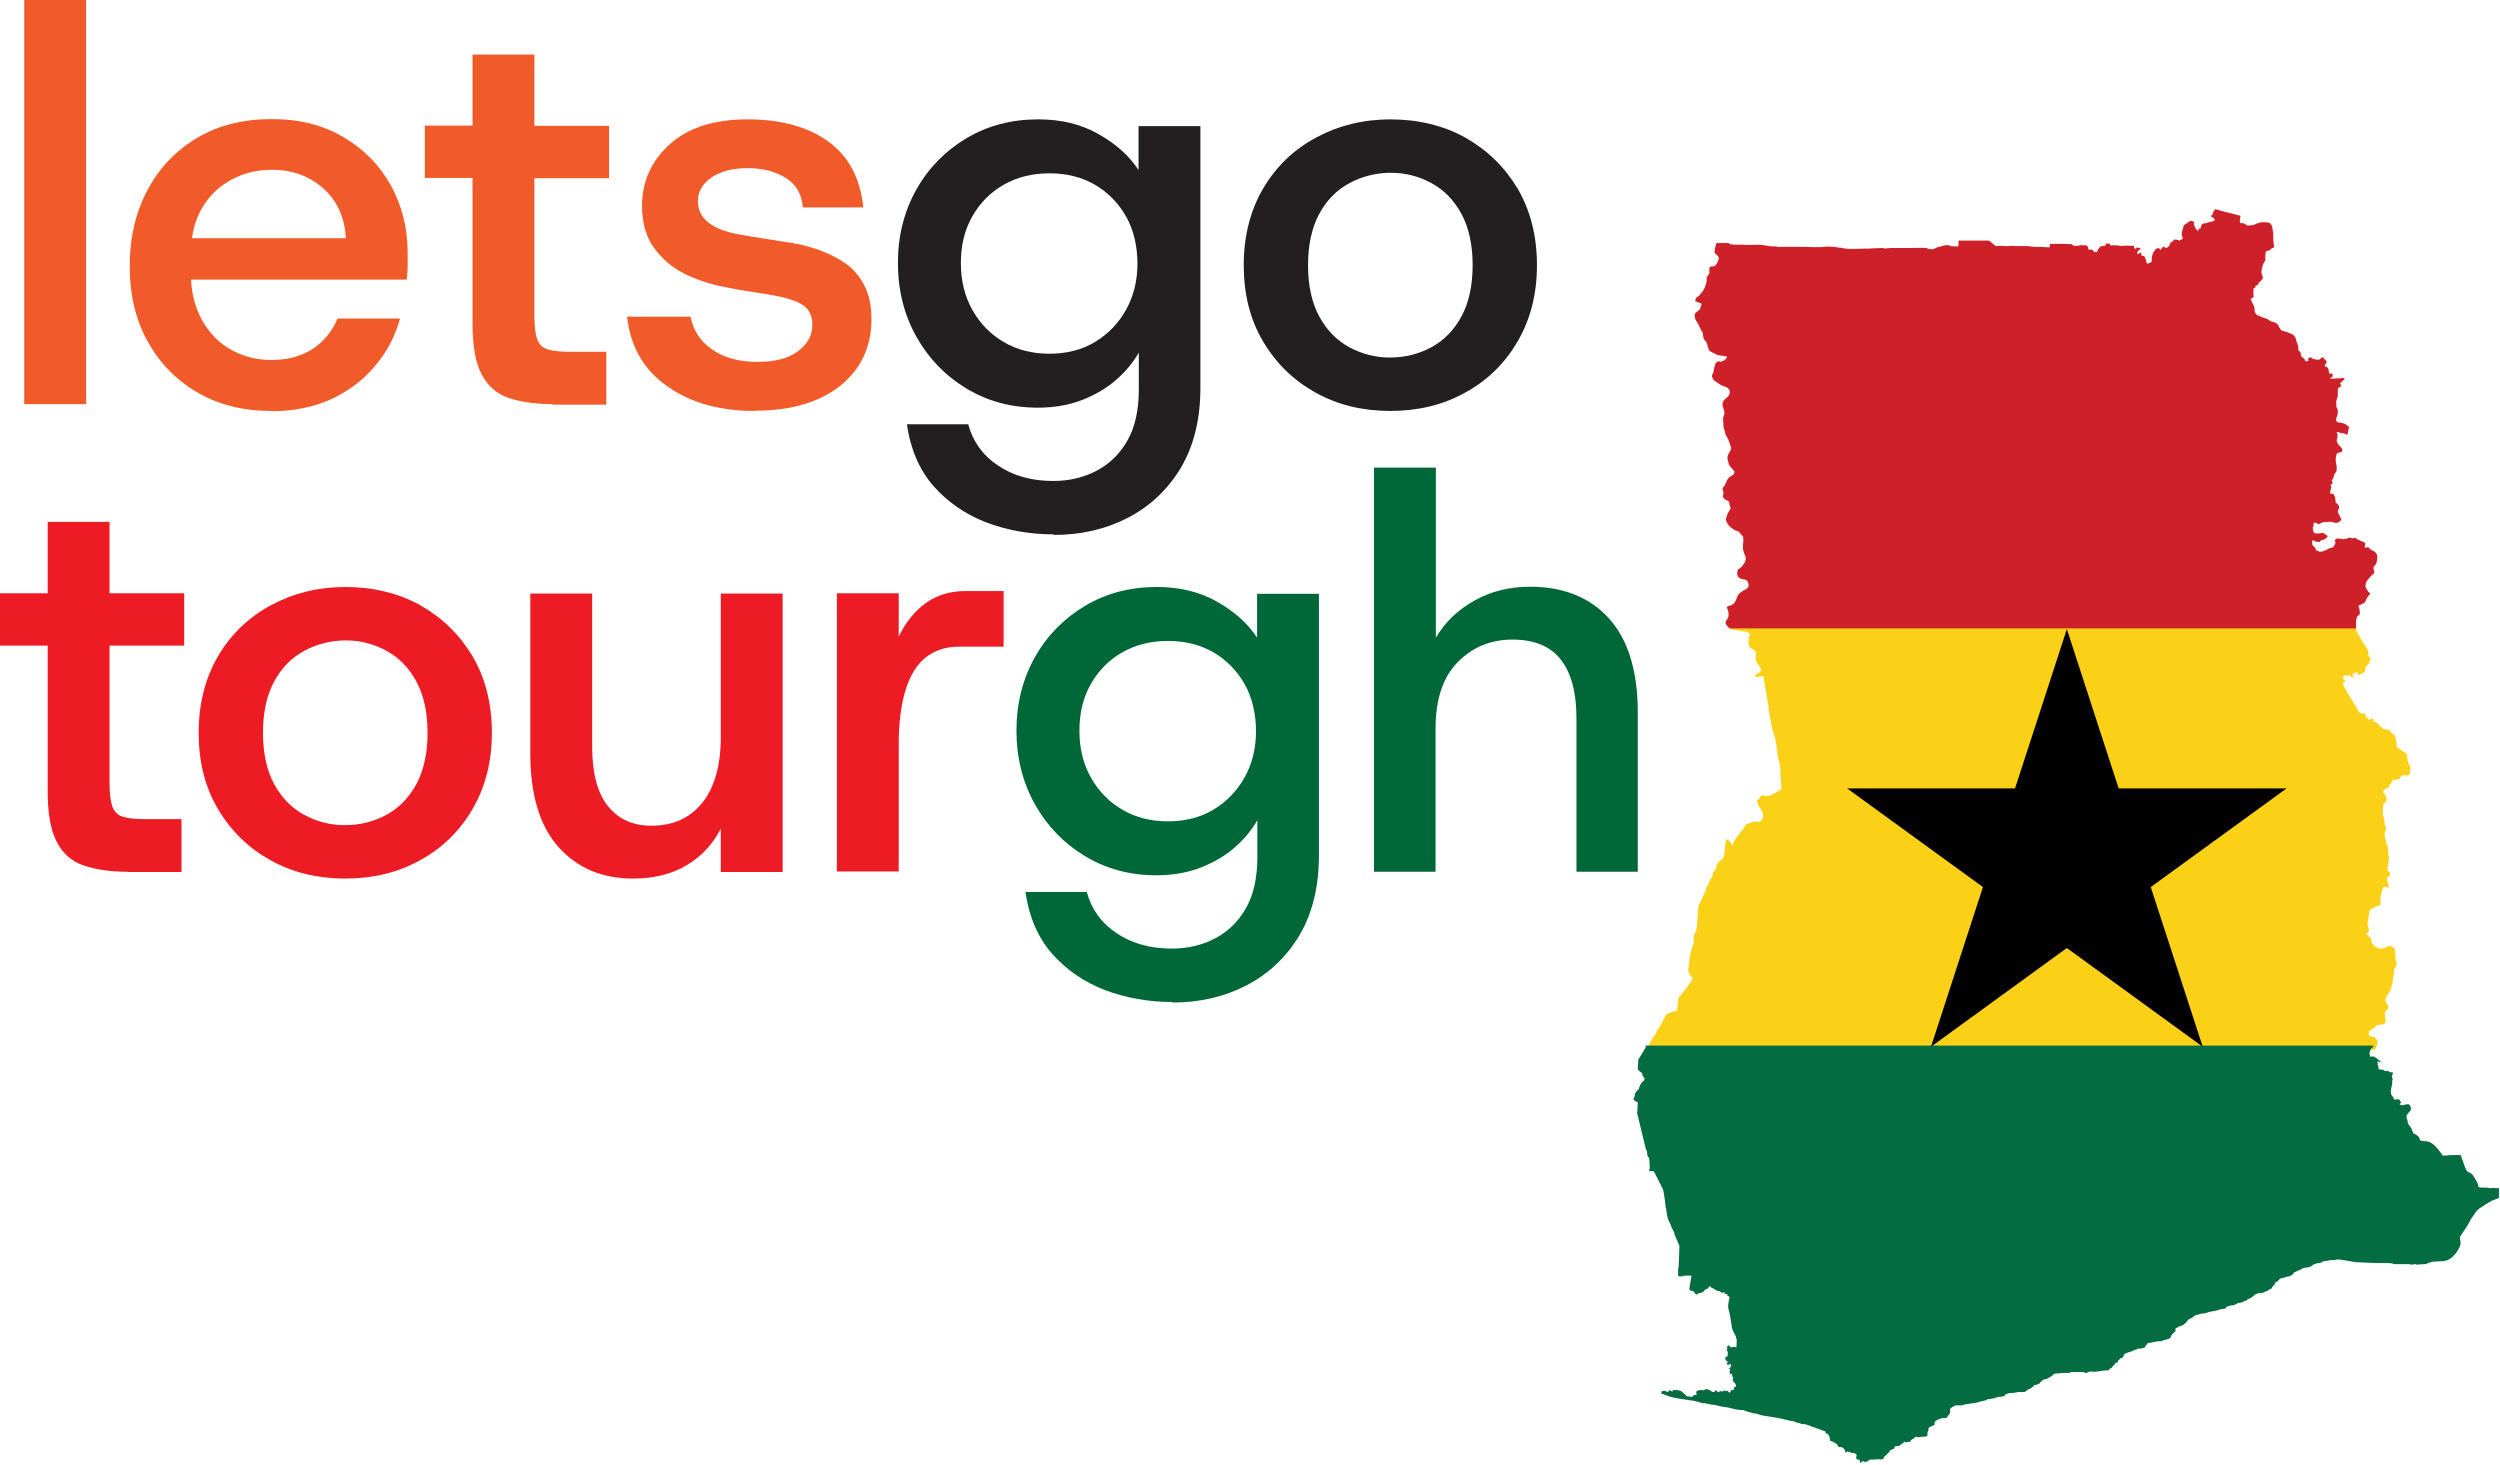
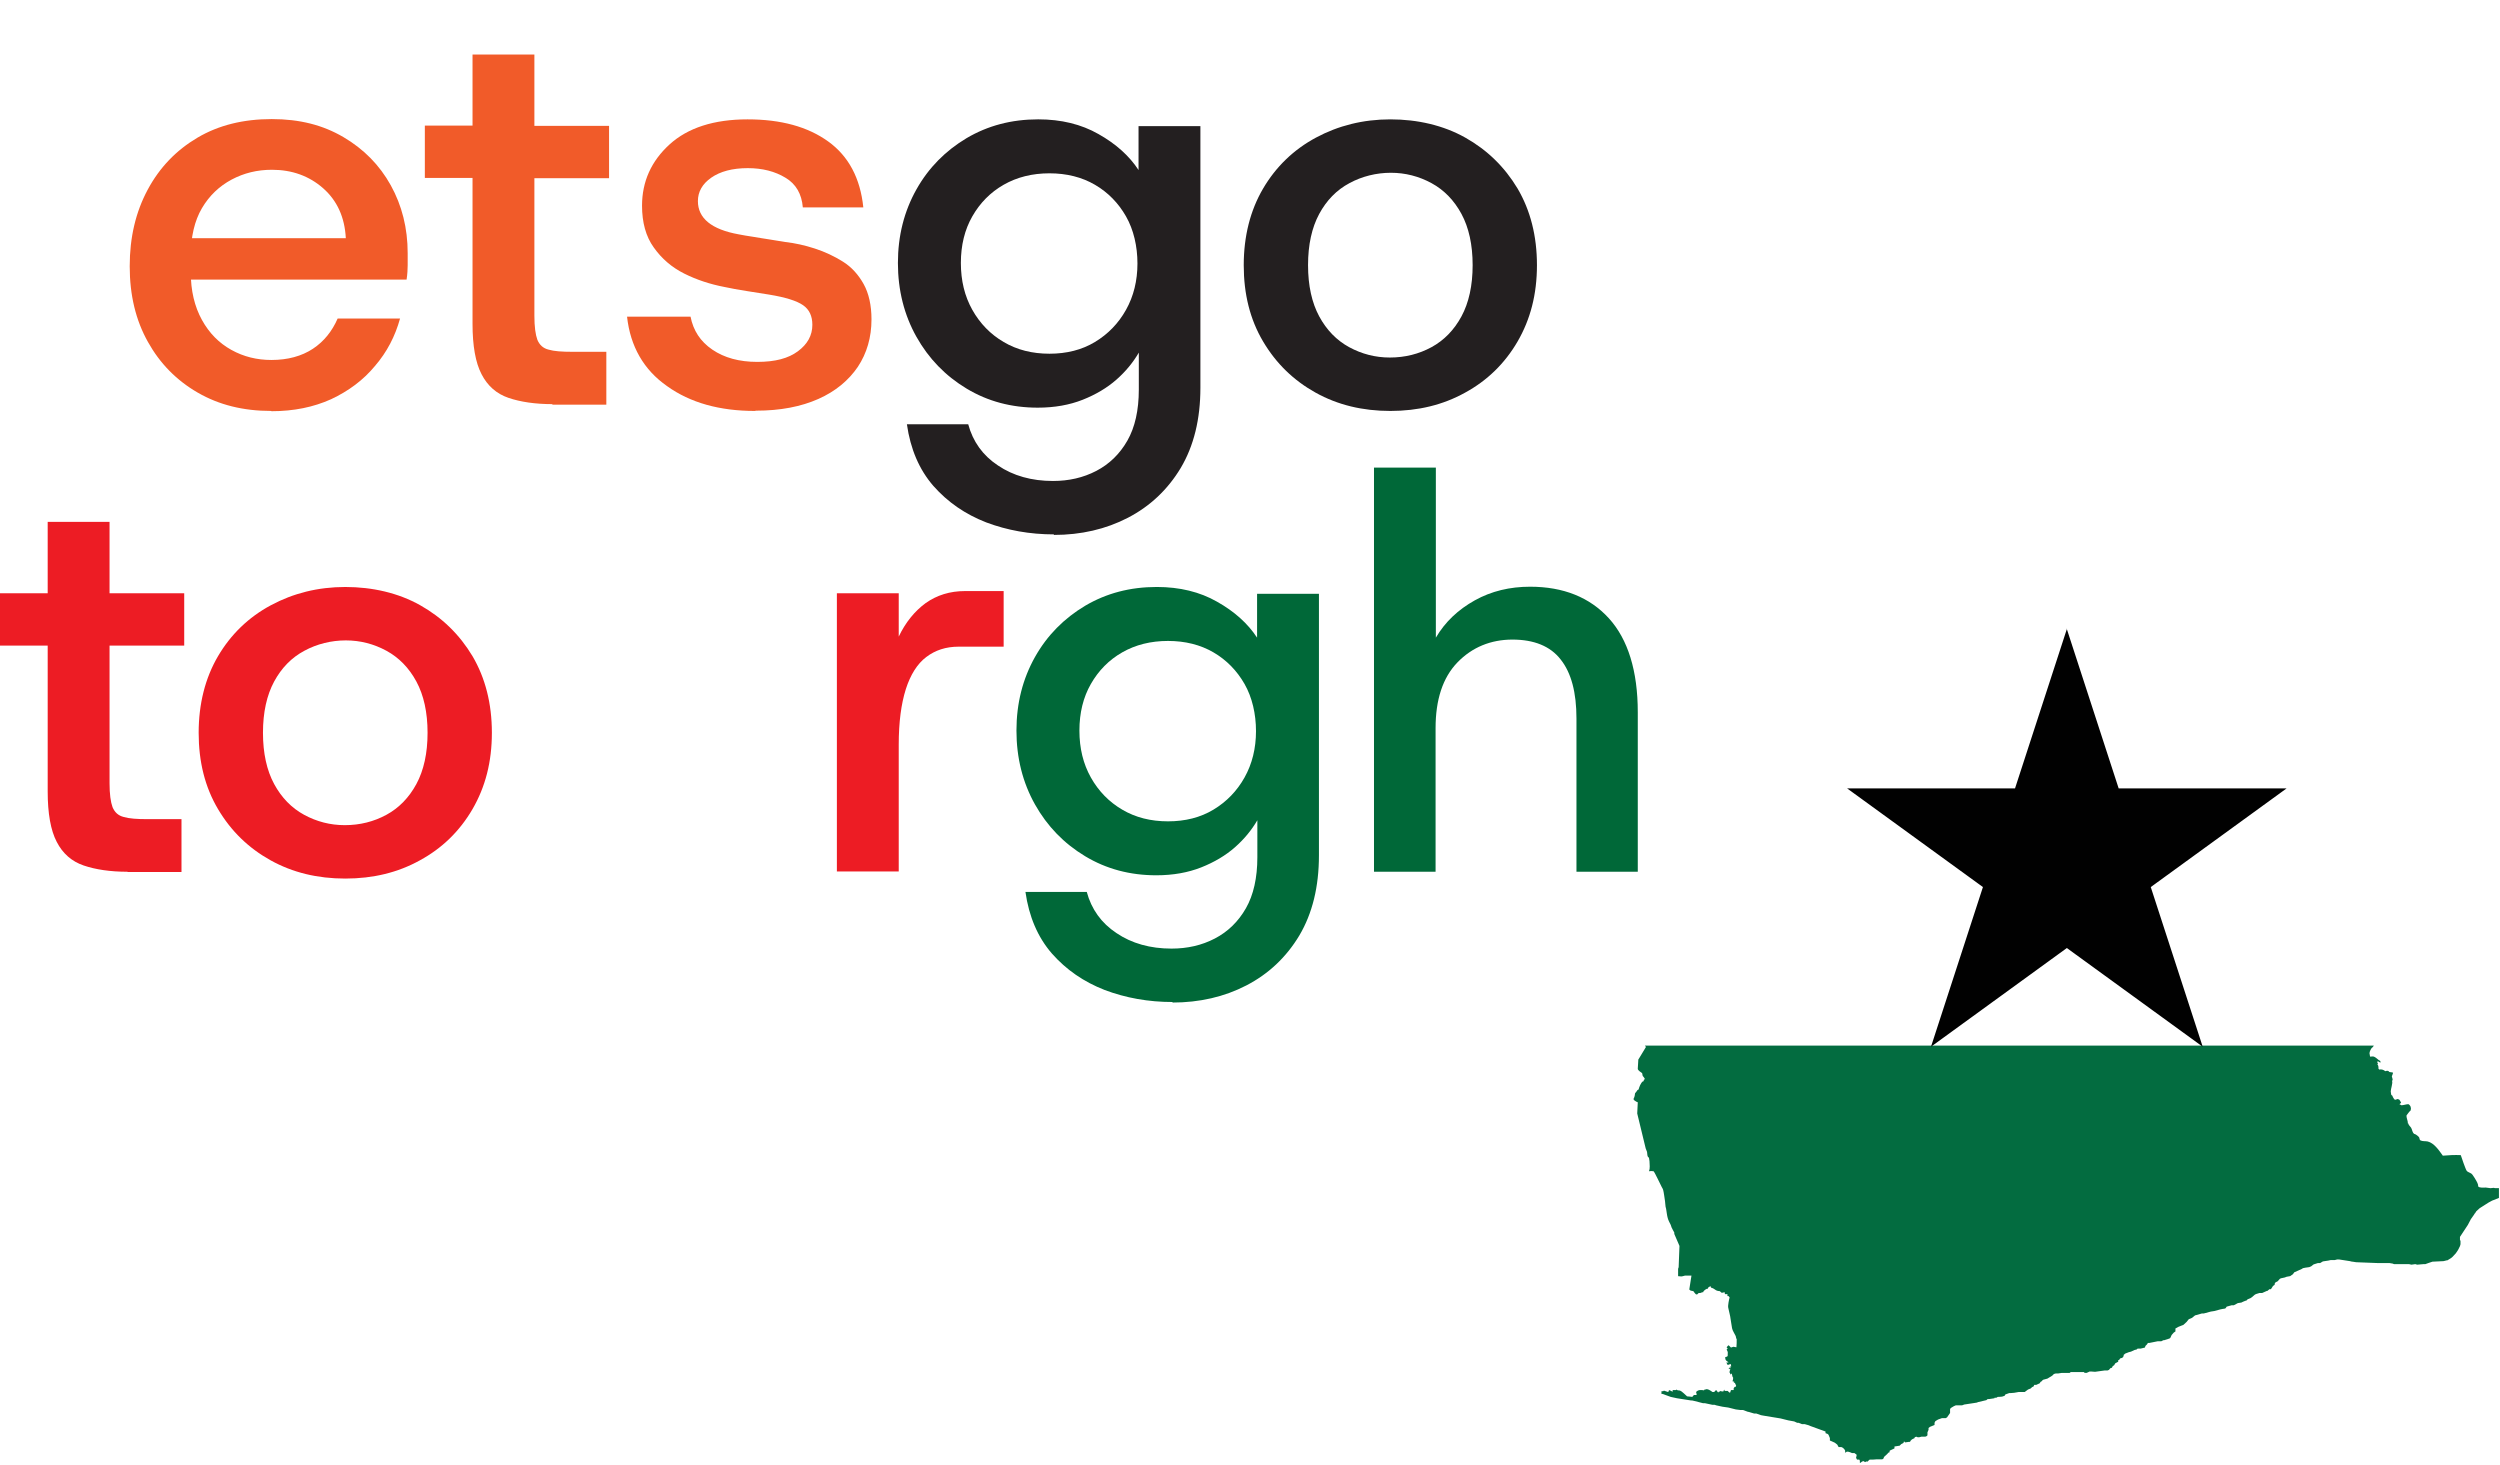
<svg xmlns="http://www.w3.org/2000/svg" id="Layer_2" data-name="Layer 2" viewBox="0 0 91.74 53.76">
  <defs>
    <style>
      .cls-1 {
        fill: #f15b29;
      }

      .cls-2 {
        fill: #010101;
      }

      .cls-3 {
        fill: #231f20;
      }

      .cls-4 {
        fill: #ce2028;
      }

      .cls-5 {
        fill: #ed1c24;
      }

      .cls-6 {
        fill: #036c40;
      }

      .cls-7 {
        fill: #fbd118;
      }

      .cls-8 {
        fill: #006838;
      }
    </style>
  </defs>
  <g id="Layer_1-2" data-name="Layer 1">
    <g>
-       <path class="cls-1" d="M.89,14.83V0h2.27v14.83H.89Z" />
      <path class="cls-1" d="M9.95,15.08c-1.02,0-1.91-.22-2.69-.67-.78-.45-1.39-1.07-1.83-1.86-.45-.8-.67-1.72-.67-2.78s.22-1.99.66-2.81c.44-.82,1.05-1.45,1.83-1.91s1.69-.68,2.72-.68,1.88.22,2.63.66c.75.44,1.33,1.03,1.74,1.77.41.74.62,1.57.62,2.49v.44c0,.16-.01.33-.04.53H6.43v-1.52h6.26c-.04-.77-.32-1.38-.83-1.83-.51-.45-1.14-.68-1.88-.68-.54,0-1.03.12-1.48.36-.45.24-.82.59-1.09,1.05-.27.46-.41,1.05-.41,1.76v.58c0,.69.14,1.27.41,1.76.27.49.63.85,1.08,1.1s.94.37,1.47.37c.6,0,1.11-.14,1.52-.41.41-.27.71-.65.91-1.11h2.29c-.18.65-.48,1.23-.92,1.74-.43.52-.97.92-1.61,1.22-.64.29-1.37.44-2.19.44Z" />
      <path class="cls-1" d="M20.27,14.83c-.63,0-1.17-.08-1.61-.23s-.77-.44-.99-.87c-.22-.42-.33-1.04-.33-1.85v-5.35h-1.75v-1.92h1.75V2h2.27v2.62h2.74v1.92h-2.74v5.05c0,.4.04.69.11.88.08.19.21.31.41.36.2.06.49.08.88.08h1.24v1.94h-1.98Z" />
      <path class="cls-1" d="M27.7,15.08c-1.29,0-2.37-.3-3.22-.91-.86-.6-1.35-1.46-1.47-2.55h2.33c.1.51.36.91.8,1.21.44.3.99.45,1.65.45s1.14-.13,1.49-.39.53-.58.53-.97c0-.32-.11-.56-.34-.72s-.64-.29-1.25-.39c-.23-.04-.51-.08-.82-.13-.32-.05-.59-.1-.82-.15-.52-.1-1.01-.26-1.47-.49s-.83-.55-1.12-.96c-.29-.4-.43-.92-.43-1.53,0-.89.34-1.64,1.01-2.25.67-.61,1.63-.92,2.86-.92s2.21.27,2.96.81c.75.54,1.18,1.35,1.29,2.42h-2.22c-.04-.49-.25-.86-.64-1.09-.38-.23-.84-.35-1.38-.35-.56,0-1.01.12-1.34.35s-.49.52-.49.86c0,.63.5,1.04,1.5,1.22.15.03.33.06.53.09.2.03.4.07.62.1s.39.07.55.09c.36.04.72.12,1.09.24.37.12.71.28,1.03.48s.57.48.76.82c.19.34.29.78.29,1.3,0,.66-.17,1.24-.5,1.74-.34.5-.82.9-1.45,1.18s-1.39.43-2.29.43Z" />
      <path class="cls-3" d="M38.68,19.61c-.89,0-1.72-.15-2.49-.44-.77-.3-1.41-.74-1.94-1.34-.52-.6-.84-1.35-.97-2.26h2.25c.17.63.53,1.14,1.09,1.51.56.38,1.24.57,2.02.57.58,0,1.11-.12,1.59-.37s.86-.62,1.14-1.11.42-1.12.42-1.87v-1.36c-.21.36-.48.69-.82.99-.34.3-.76.55-1.24.74-.48.19-1.03.29-1.65.29-.96,0-1.83-.23-2.61-.7-.78-.47-1.39-1.1-1.84-1.9-.45-.8-.68-1.71-.68-2.71s.23-1.9.68-2.7c.45-.8,1.07-1.42,1.84-1.88.78-.46,1.65-.69,2.63-.69.84,0,1.58.18,2.21.54.64.36,1.13.8,1.47,1.32v-1.61h2.27v9.6c0,1.15-.24,2.13-.72,2.94-.48.8-1.13,1.41-1.94,1.83-.81.42-1.72.63-2.72.63ZM38.51,12.98c.63,0,1.19-.14,1.67-.43.48-.29.86-.68,1.14-1.18.28-.5.42-1.07.42-1.7s-.14-1.24-.42-1.73c-.28-.49-.66-.88-1.14-1.16-.48-.28-1.04-.42-1.67-.42s-1.19.14-1.68.42c-.49.28-.87.67-1.15,1.16-.28.49-.42,1.06-.42,1.71s.14,1.22.42,1.72c.28.5.67.9,1.15,1.18.49.29,1.05.43,1.68.43Z" />
      <path class="cls-3" d="M51.02,15.08c-1.02,0-1.93-.22-2.74-.67-.81-.45-1.45-1.07-1.93-1.88s-.71-1.74-.71-2.8.24-2.01.71-2.81c.47-.8,1.12-1.43,1.94-1.87s1.73-.67,2.73-.67,1.95.22,2.75.67,1.44,1.07,1.92,1.87c.47.8.71,1.74.71,2.81s-.24,1.99-.71,2.8-1.12,1.44-1.93,1.88c-.81.45-1.72.67-2.74.67ZM51,13.12c.56,0,1.07-.13,1.53-.38.46-.25.83-.63,1.1-1.13.27-.5.41-1.13.41-1.88s-.14-1.38-.41-1.88c-.27-.5-.64-.88-1.1-1.13s-.96-.38-1.49-.38-1.06.13-1.52.38c-.47.25-.84.63-1.11,1.13-.27.5-.41,1.13-.41,1.88s.14,1.38.41,1.88c.27.5.64.88,1.1,1.13.46.25.96.38,1.49.38Z" />
      <path class="cls-5" d="M4.68,31.99c-.63,0-1.17-.08-1.61-.23s-.77-.44-.99-.87c-.22-.42-.33-1.04-.33-1.85v-5.35H0v-1.92h1.75v-2.62h2.27v2.62h2.74v1.92h-2.74v5.05c0,.4.04.69.11.88.08.19.21.31.41.36.2.06.49.08.88.08h1.24v1.94h-1.98Z" />
      <path class="cls-5" d="M12.67,32.24c-1.02,0-1.93-.22-2.74-.67-.81-.45-1.45-1.07-1.93-1.88s-.71-1.74-.71-2.8.24-2.01.71-2.81c.47-.8,1.12-1.43,1.94-1.87s1.73-.67,2.73-.67,1.95.22,2.75.67,1.44,1.07,1.92,1.87c.47.8.71,1.74.71,2.81s-.24,1.99-.71,2.8-1.12,1.44-1.93,1.88c-.81.45-1.72.67-2.74.67ZM12.65,30.28c.56,0,1.07-.13,1.53-.38.46-.25.83-.63,1.1-1.13.27-.5.41-1.13.41-1.88s-.14-1.38-.41-1.88c-.27-.5-.64-.88-1.1-1.13s-.96-.38-1.49-.38-1.06.13-1.52.38c-.47.25-.84.63-1.11,1.13-.27.5-.41,1.13-.41,1.88s.14,1.38.41,1.88c.27.5.64.88,1.1,1.13.46.25.96.38,1.49.38Z" />
-       <path class="cls-5" d="M23.23,32.24c-1.14,0-2.05-.39-2.74-1.16-.69-.78-1.03-1.92-1.03-3.45v-5.85h2.27v5.62c0,.96.19,1.69.57,2.17s.91.73,1.6.73c.8,0,1.42-.28,1.87-.84.45-.56.68-1.37.68-2.41v-5.27h2.27v10.22h-2.27v-1.59c-.3.58-.72,1.03-1.27,1.35-.54.32-1.19.48-1.95.48Z" />
      <path class="cls-5" d="M30.71,31.99v-10.22h2.27v1.59c.25-.52.58-.93.99-1.23.41-.29.89-.44,1.44-.44h1.42v2.04h-1.65c-.47,0-.86.13-1.19.38s-.58.65-.75,1.18c-.17.54-.26,1.21-.26,2.04v4.65h-2.27Z" />
      <path class="cls-8" d="M43.03,36.77c-.89,0-1.72-.15-2.49-.44-.77-.3-1.41-.74-1.94-1.34-.52-.6-.84-1.35-.97-2.26h2.25c.17.63.53,1.14,1.09,1.51.56.38,1.24.57,2.02.57.58,0,1.11-.12,1.59-.37s.86-.62,1.14-1.11.42-1.12.42-1.87v-1.36c-.21.36-.48.69-.82.99-.34.3-.76.55-1.24.74-.48.19-1.03.29-1.65.29-.96,0-1.83-.23-2.61-.7-.78-.47-1.39-1.1-1.84-1.9-.45-.8-.68-1.71-.68-2.71s.23-1.9.68-2.7c.45-.8,1.07-1.42,1.84-1.88.78-.46,1.65-.69,2.63-.69.84,0,1.58.18,2.21.54.64.36,1.13.8,1.47,1.32v-1.61h2.27v9.6c0,1.15-.24,2.13-.72,2.94-.48.8-1.13,1.41-1.94,1.83-.81.42-1.72.63-2.72.63ZM42.86,30.14c.63,0,1.19-.14,1.67-.43.48-.29.86-.68,1.14-1.18.28-.5.42-1.07.42-1.7s-.14-1.24-.42-1.73c-.28-.49-.66-.88-1.14-1.16-.48-.28-1.04-.42-1.67-.42s-1.19.14-1.68.42c-.49.28-.87.67-1.15,1.16-.28.49-.42,1.06-.42,1.71s.14,1.22.42,1.72c.28.5.67.9,1.15,1.18.49.29,1.05.43,1.68.43Z" />
      <path class="cls-8" d="M50.42,31.99v-14.83h2.27v6.24c.34-.58.82-1.03,1.43-1.37.61-.34,1.29-.5,2.03-.5,1.22,0,2.19.39,2.89,1.16s1.06,1.93,1.06,3.45v5.85h-2.25v-5.62c0-.96-.19-1.68-.58-2.17-.38-.49-.98-.73-1.77-.73s-1.48.28-2.02.84c-.54.56-.8,1.37-.8,2.41v5.27h-2.27Z" />
    </g>
    <g>
-       <path id="rect6" class="cls-7" d="M63.4,23s.1.08.13.1c.05.02.26.03.32.04,0,0,.05.03.07.03.03,0,.07,0,.11,0,.06,0,.12.05.17.08l.02.03s-.05.1-.05.16c0,.31-.03.28.23.44.06.04.03.28.03.34,0,.1.17.24.2.35,0,.06-.1.15-.16.15l-.05.05v.04s.01.03.01.03l.27-.02s.02.03.02.03l.08.5s.01.04.02.06c0,.02,0,.05,0,.07.02.15.06.29.08.44,0,.03,0,.07,0,.1l.09.52c.02.1.04.2.07.3.01.05.04.09.05.14.05.19.08.38.11.57,0,.04,0,.09,0,.13.02.12.06.23.09.35.03.18.02.37.03.55,0,.03.01.06.02.08,0,.08,0,.15.01.23,0,.02,0,.04,0,.06-.02.05-.35.21-.39.23-.09.05-.23.02-.32,0-.05.02-.09.1-.11.14l-.07.04v.05s.02.1.04.14c.09.14.27.36.13.53-.01.01-.05.07-.07.07-.06,0-.13,0-.19,0-.08.01-.31.07-.36.15-.02.04-.03.09-.06.13,0,.01-.05.04-.06.06-.12.15-.29.33-.33.53-.04-.03-.09-.1-.1-.15-.03-.03-.11-.06-.15-.07,0,.05,0,.1,0,.14,0,.01-.02.05-.02.06l-.04.4s-.02.03-.02.05c-.05.11-.09.09-.16.16-.03.03-.06.08-.1.11.01.14-.02.19-.13.28,0,.09-.01.13-.05.2-.03.05-.07.1-.09.15-.01.03-.02.06-.03.09-.02.05-.05.09-.07.14-.02.04-.02.08-.04.12-.03.07-.24.5-.25.54-.02.08-.01.13-.02.21-.02.2-.03.47-.06.67-.02.09-.09.17-.1.26,0,.07,0,.15,0,.22,0,.04-.03.1-.05.14-.1.29-.11.58-.15.87,0,.08.13.25.17.3-.14.25-.33.47-.52.69l-.06.48s-.3.08-.39.14c-.09.15-.22.43-.31.56-.02.03-.05.06-.06.09,0,0,0,.04,0,.04-.02.04-.06.08-.09.12l-.3.49h26.74s.01,0,.02-.01c.08-.14.15-.26.04-.4,0-.01-.04-.05-.06-.05-.07-.03-.14-.02-.2-.08v-.13s.04-.02.04-.02l.02-.04c.1-.03.17-.11.25-.18.08,0,.27,0,.3-.1.01-.11-.02-.21-.03-.32,0-.06.07-.11.11-.16,0,0,.03-.07.03-.08-.02-.08-.09-.13-.11-.22-.02-.14.11-.25.16-.36.03-.06.05-.14.07-.2.03-.09.07-.4.08-.51,0-.01,0-.06,0-.07.02-.06.11-.16.1-.22,0-.05-.03-.11-.04-.16-.01-.09-.02-.17-.01-.26,0-.04-.02-.11-.03-.15-.04-.05-.16-.09-.22-.09-.05.02-.09.05-.14.07-.27.1-.27-.05-.36-.04-.03-.03-.11-.14-.12-.14,0-.05-.02-.21-.07-.23l-.05.02v-.05s-.08-.06-.08-.06c.02-.03.06-.08.09-.09.05-.05-.06-.26-.04-.36.03-.14.07-.28.07-.43.03-.03.15-.1.19-.1l.03-.04c.07,0,.14-.04.2-.07,0-.03-.03-.14-.02-.23.02-.14.06-.28.11-.41.06-.02.14,0,.19.04.04-.12-.13-.33-.02-.42h.06s.01-.02.01-.02v-.15s-.03-.03-.03-.03h-.05c-.01-.16.02-.37.06-.51-.04-.04-.06-.35-.06-.43l-.03-.02c-.04-.16-.12-.39-.06-.54l.04-.03c-.01-.09-.06-.17-.07-.25,0,0,.01-.05,0-.06,0-.07-.04-.13-.05-.2-.02-.09-.01-.36.02-.44l.09-.06c.08-.27-.12-.28-.11-.38l.02-.06c.06-.04.14-.08.21-.11v-.08s.05-.04.05-.04c.03-.04.06-.09.07-.14h.02c.05,0,.18-.01.23-.04.14-.24.21-.07.36-.15.04-.06.04-.28.03-.35-.02-.02-.05-.04-.07-.07v-.08s-.01,0-.01,0l-.02-.02s-.01-.15,0-.2l-.04-.03v-.06s-.06-.02-.07,0c-.07-.07-.14-.13-.24-.16-.08-.08-.03-.4-.14-.51-.03-.02-.08-.04-.11-.06l-.02-.06c-.07-.07-.2-.05-.27-.09-.09-.06-.13-.13-.2-.2-.04-.04-.13-.04-.15-.06,0-.04-.02-.08-.04-.11h-.04s-.06.04-.06.04h-.05s-.03-.06-.03-.06c-.06-.02-.08-.09-.09-.15l-.03-.02h-.12s-.07-.05-.07-.05l-.2-.33s-.02-.05-.03-.07c-.02-.04-.06-.07-.08-.11-.07-.11-.14-.24-.2-.35-.03-.06-.07-.1-.09-.17l.02-.02v-.03s.07-.02.07-.02v-.02s-.05-.07-.06-.08l-.02-.05v-.05c.05-.07.11-.04.17-.04.03,0,.04-.03.08-.01l.06.08h.04s.03-.05.03-.05l-.04-.06v-.02s.05,0,.05,0c.03-.02.05-.05.09-.06h.03s.06.1.06.1h.02s.19-.09.21-.12c0-.06.02-.14.04-.2.03-.02.11-.09.12-.11,0-.03,0-.09.02-.1h.04s0-.03,0-.03c0-.07-.08-.1-.09-.16,0-.04,0-.09,0-.13,0,0,0-.02,0-.03-.08-.12-.43-.68-.44-.77,0-.03,0-.05,0-.08h-23.06Z" />
      <path id="rect4" class="cls-6" d="M60.4,38.42l-.26.43-.02.03-.02.34c0,.06.12.13.16.16l.02.1s.09.1.08.13h-.03s-.02.07-.02.07h-.02c-.08.05-.14.22-.16.3l-.04.02s-.05.08-.09.12c0,.03-.02.16-.05.18v.06s.1.08.15.09c0,.04-.02.4-.02.41l.31,1.28s.05.12.05.13c.01.05,0,.19.07.21,0,.04.02.09.02.13,0,.14.03.24-.02.37.05-.01.12-.01.17,0,.05.05.26.51.3.58.02.04.04.06.05.1.03.11.05.3.07.42.01.07.01.14.02.2,0,.03.02.05.02.08.02.11.03.24.06.34.02.08.07.17.11.25.01.03.02.06.03.09.03.07.07.13.1.19,0,0,0,.04,0,.05l.19.44s-.03.7-.03.78c0,.02-.02.04-.02.06,0,.09,0,.18,0,.27.05,0,.07.01.11.01.05,0,.09-.02.14-.03.02,0,.05,0,.07,0,.06,0,.12,0,.17,0l-.08.51.05.04.1.02s.06.09.1.12h.04s.05-.05.05-.05c.03,0,.11,0,.12-.03h.05c0-.05.12-.14.17-.13l.02-.05.04-.02.03-.03.03.06c.17.05.14.12.32.13.02.02.05.04.07.06.03,0,.08-.01.1-.03l.02.08h.07s.02,0,.02,0v.07s.04,0,.04,0l.04.05c-.02.07-.07.3-.05.38.02.1.05.21.07.31.03.15.04.3.07.44.02.1.09.19.13.28.02.04.01.09.04.12,0,.06,0,.25-.01.3l-.11-.02-.09.03-.08-.08h-.02l-.06.07.04.05-.04.03c.06.12.04.07.04.23,0,0-.02.03-.02.03l-.07.02v.03c0,.08.04.11.11.15v.02s-.07,0-.07,0l.05.09.11-.04.02.09h-.04l.02.05h-.06s-.01.02-.01.02v.02s.06,0,.06,0v.02s-.02,0-.02,0v.08s-.02,0-.02,0v.02s.03.04.03.04v.05s.03-.02.04-.03h.02s.02.08.03.12l.02.02s0,.09-.02.12v.02s.06.01.06.01l-.02.04h.02s.02,0,.02,0c.01.01.04.09.05.11,0,.01-.01.03-.02.04h-.03s-.04.05-.04.05v.06s-.01.01-.01.01h-.09s-.02.07-.03.09h-.03s-.06-.06-.06-.06h-.08s-.03,0-.03,0l-.02-.05-.03.07h-.02s-.06,0-.09-.02l-.02.04-.02-.03-.04.05-.07-.09s-.06.03-.07.07h-.07c-.05-.04-.19-.14-.26-.09h-.03s-.02.03-.02.03c-.1-.02-.21-.03-.29.06.01.02.02.09.02.11h-.01s-.09,0-.09,0l-.06.07s-.14-.02-.19-.02c-.06-.05-.19-.19-.26-.21-.04-.02-.08.01-.13-.04l-.02.02h-.12s0,.06,0,.06l-.12-.06-.03.03v.03s-.02.01-.02.01l-.15-.05-.03.02h-.06s0,.1,0,.1h.04s.19.07.19.07l.11.04.23.05.51.08h.04s.09.02.09.02l.31.08h.07s.28.06.28.06h.08s.06.02.06.02l.23.05.21.03.28.07.16.02h.1s.19.07.19.07h.02s.2.06.2.06h.08s.17.06.17.06l.11.02.61.1.28.07h0s.22.04.22.04l.11.05h.05s.13.05.13.05h0s.1,0,.1,0l.14.04.07.03.55.2h0v.06s.08.03.08.03l.03.03.05.12v.09s.07.03.07.03l.11.05.09.07.05.09h.1s.06.03.06.03l.05.05.03.05v.08s.06-.04.06-.04h.05s.07.02.07.02l.07.03h.09s.08.06.08.06v.03s-.02.09-.02.09v.02s.03,0,.03,0v.04s.07,0,.07,0h.02s.02.04.02.04v.08h.02l.05-.04.04-.02h.04s.03.03.03.03h.02s.03-.02.03-.02h.02s.02.01.02.01l.09-.08h.05s.03,0,.03,0h.05s.13-.01.13-.01h.16s.04,0,.04,0l.04-.02.03-.07.12-.11.03-.04.05-.02v-.05s.03-.02.03-.02l.15-.07v-.07s.19-.03.19-.03l.06-.06.08-.04.02-.06.04.04.14-.02h.04s.02-.04.02-.04l.05-.05.1-.05v-.03s.06-.02.06-.02l.05.02h.06s.08-.02.08-.02h.03s.11,0,.11,0l.05-.02.03-.03v-.03s0-.08,0-.08l.04-.09v-.04s0-.03,0-.03l.05-.04.17-.07v-.02s0-.06,0-.06l.03-.06.1-.06.14-.05h.14s.05-.03.05-.03l.11-.16v-.03s0-.02,0-.02v-.06s0-.04,0-.04l.04-.04.1-.06.07-.03h.06s.17,0,.17,0h0s.08-.03.08-.03l.33-.05.13-.02.05-.02.3-.07.05-.04h.02s.03,0,.03,0l.2-.03v-.02s.07,0,.07,0l.05-.03h.04s.12-.01.12-.01l.09-.03.03-.05.14-.05h.05s.13-.01.13-.01h0s.17-.03.17-.03h.22s.12-.09.12-.09l.1-.04.05-.05.05-.02.03-.06h.04s.03,0,.03,0l.13-.06.03-.05.05-.03.02-.03.03-.02.15-.04h0s.18-.11.18-.11l.06-.06.07-.02h.09s.13-.02.13-.02h.29s.01-.01.01-.01l.03-.02h.23s.25,0,.25,0l.03.03h.07s.11-.05.11-.05h.07s.13.01.13.01l.36-.05h.07s.03,0,.03,0l.05-.02.05-.06.06-.02.03-.06.05-.03.04-.07.11-.06v-.02s0-.04,0-.04h.03s.04-.06.04-.06l.07-.02.04-.03.02-.05v-.03s.06-.05.06-.05l.13-.05.08-.02.13-.06.08-.02.03-.03h.03s.08,0,.08,0l.16-.04.02-.06.06-.06.03-.05h.06s.3-.06.3-.06h.13s.08-.04.08-.04h.03s.13-.04.13-.04l.08-.03.02-.03.04-.09.08-.09.06-.04v-.03s0-.04,0-.04v-.04s.04-.02.04-.02l.07-.04.1-.04.08-.03.12-.11.08-.1.12-.05.11-.09.08-.02.17-.05h.07s.26-.07.26-.07l.13-.02.22-.06.1-.02h.03s.06-.02.06-.02l.04-.06.18-.05h.08s.15-.08.15-.08l.13-.02.06-.03.1-.04h.02s.05-.05.05-.05l.1-.04.06-.04.09-.08.05-.03.13-.04h.1s.18-.08.18-.08h.02s.02-.02.02-.02l.05-.04h.05s.03-.04.03-.04l.05-.08.06-.04v-.02s0-.02,0-.02l.03-.05.08-.04.08-.09.04-.02.14-.03.08-.03h.01s.11-.02.11-.02l.1-.07.05-.07.29-.13.02-.02.1-.02.14-.02.07-.03.09-.07.16-.05h.08s.1-.06.1-.06l.2-.03.09-.02h.15s.08-.02.08-.02h.08l.39.06.08.02h.02s.13.02.13.02l.77.03h.19s.26,0,.26,0l.12.02.05.02h.11s.08,0,.08,0h0s.02,0,.02,0h.07s.27,0,.27,0l.09.02.14-.02.07.02.23-.02h.07s.11-.04.11-.04l.15-.05.41-.02.12-.03h.02s.13-.08.13-.08l.06-.05.12-.13.08-.12.07-.14.02-.07v-.13s-.02-.02-.02-.02v-.12s.04-.06.04-.06l.25-.38.11-.21h0s.12-.17.12-.17l.02-.04h.01s.05-.08.05-.08l.12-.11.33-.21.13-.07.25-.1v-.36c-.05,0-.1,0-.15,0-.01,0-.03-.01-.04-.01-.05,0-.13.02-.14.01-.05,0-.1-.02-.15-.02-.07,0-.23.02-.28-.04,0-.04-.01-.09-.03-.13-.02-.05-.17-.31-.22-.34-.04-.03-.14-.06-.17-.1-.05-.07-.19-.49-.22-.58-.22-.01-.44,0-.66.02l-.02-.03c-.13-.18-.3-.43-.53-.49-.09-.02-.18,0-.27-.04-.08-.08.03-.08-.16-.21-.02-.01-.05-.03-.07-.03-.07-.05-.07-.15-.11-.22-.02-.04-.11-.11-.1-.16h-.02c0-.11-.06-.2-.05-.3.05-.06.09-.13.15-.18.03-.09,0-.18-.08-.23-.09,0-.17.04-.26.04l-.07-.04.06-.05s-.04-.09-.06-.11l-.06-.03-.1.03-.03-.02s-.06-.08-.07-.13l-.04-.03s-.02-.1-.02-.13c0-.08.08-.31.05-.37l.02-.07-.03-.11.04-.11v-.03s-.1-.02-.13-.02c-.04-.06-.09-.05-.15-.03-.06-.05-.14-.08-.22-.06l-.03-.03s.01-.13-.04-.15l.02-.04-.03-.06.02-.02h.02l.08.05v-.02s0-.04,0-.04c-.1-.05-.15-.14-.26-.17h-.02s-.04,0-.04,0c-.01.01-.05.01-.06,0,0-.01-.02-.12-.02-.12,0-.05.06-.2.12-.22.01-.02.03-.04.04-.06h-26.75Z" />
-       <path id="rect8" class="cls-4" d="M81.26,7.73l-.04.03s-.01.09-.04.13h-.03s0,.03-.01.05l.02.03s.07.02.09.04l.02.08c-.09.05-.18.05-.27.08,0,0-.03.02-.04.02-.06.01-.09,0-.15.03-.03.02-.05.12-.05.14l-.03.03h-.04s-.02.03-.02.03v.05s-.03.01-.03.01c0-.02-.07-.1-.09-.12,0-.08-.09-.14-.02-.22-.05,0-.13-.05-.16-.03l-.24.16c0,.11-.08.21-.07.31,0,.05.03.12.04.18-.04.03-.09.05-.13.07-.03-.02-.15-.06-.19-.03-.03.04-.09.09-.14.11-.01.07-.05.16-.13.18h-.06s-.05-.05-.05-.05c-.03.01-.1.11-.12.13l-.05-.06h-.08c-.16.13-.2.3-.19.49-.04.03-.13.08-.18.07-.02-.09-.04-.18-.09-.26-.03-.02-.08-.03-.11-.03v-.02s0-.05,0-.05c0-.02-.03-.03-.05-.05-.02.01-.04.05-.04.07l-.07-.04v-.02s.05-.1.1-.1c.01-.02.02-.05.02-.07-.02,0-.09,0-.11-.02h-.02s-.03.05-.03.05h-.02s-.04-.02-.05-.04c0-.02,0-.05.01-.07h-.01c-.14,0-.29-.01-.44,0-.02,0-.03.01-.05.01-.03,0-.07-.02-.08-.02-.09,0-.2-.02-.29,0l-.04-.07h-.13s-.03.08-.03.08c-.05,0-.11.02-.17.02l-.09.11s-.03.08-.04.1h-.09s-.09-.09-.09-.09h-.13s-.02-.1-.02-.1l-.06-.06c-.07,0-.16,0-.23,0-.01,0-.05.02-.06.02-.06,0-.12,0-.17,0l-.08-.06c-.12,0-.25-.01-.37-.01-.14,0-.28,0-.42,0l-.02.13c-.11,0-.21-.02-.31-.02-.07,0-.14,0-.21,0-.1,0-.2-.02-.3-.03-.16,0-.33,0-.49,0-.01,0-.03-.01-.04-.01-.12,0-.25.03-.37,0-.08,0-.17.01-.25.01l-.25-.2c-.13,0-.27,0-.4,0-.11,0-.22,0-.33,0h-.38c-.03.06.02.18-.04.22-.03,0-.18-.03-.2,0-.15-.07-.22-.07-.38-.02l-.21.06s-.08.05-.09.05c-.05.01-.13,0-.18,0-.02-.01-.09-.04-.1-.04-.17-.01-.35,0-.53,0-.25,0-.5,0-.75,0-.08,0-.16.02-.23.02-.02,0-.07-.02-.08-.02l-.5.02s-.02.01-.02.01c-.1-.02-.22,0-.32,0-.14,0-.3.01-.44,0-.09,0-.19-.03-.28-.04-.01,0-.04,0-.05,0-.03,0-.06-.02-.09-.02-.09-.01-.19-.02-.28-.02,0,0-.03,0-.04,0-.08,0-.17.01-.25.02-.09,0-.18,0-.27,0-.09,0-.17-.01-.26-.01-.04,0-.08,0-.12,0-.14,0-.27,0-.41,0h-.43c-.06.01-.13-.02-.19-.02-.05,0-.1,0-.14,0,0,0-.02,0-.03,0-.06-.01-.33-.06-.38-.06-.21,0-.42.02-.63,0h-.02s-.27,0-.31,0c-.05,0-.08-.02-.13-.01l-.07-.05c-.15,0-.3,0-.44,0-.03.05-.04.17-.06.19,0,.04,0,.1-.02.13.04.15.25.13.12.37-.02.05-.05.1-.09.14-.03.02-.11.04-.15.03-.02.01-.05.02-.06.04-.01.07,0,.12,0,.18,0,.07-.08.12-.1.18,0,0,0,.1,0,.11-.01.09-.07.29-.13.37-.04.05-.09.12-.13.17-.1.1-.13.05-.16.2,0,0,0,.02,0,.03h.04s.05.04.05.04c.03,0,.11.02.13.04.02.03,0,.07-.02.1-.02.04,0,.09-.05.13-.1.09-.2.11-.17.26l.02.08c.03.07.09.14.12.2.03.06.05.13.09.2,0,.01.05.07.05.07.03.08.02.18.06.27.03.05.08.08.1.13.04.1.04.22.11.3,0,0,0,.01.01.01l.26.13c.1.04.32.03.37.08-.02.04-.07.1-.11.13-.03,0-.08.02-.1.05-.01,0-.08-.02-.09-.02-.17,0-.17.26-.2.38,0,.03-.07.14-.06.17.04.12.07.15.18.22l.15.1c.1.05.21.05.29.15.06.08.04.19-.02.26-.05.06-.12.1-.17.16l-.04.1c-.02.1.09.3.07.37,0,.02-.04.16-.05.17,0,.02,0,.04,0,.06.01.09.01.27.03.33.01.04.04.08.05.13,0,.01,0,.06,0,.07.03.06.07.12.1.17.02.04.13.35.12.37-.16.31-.17.26-.09.56.02.09.22.24.21.3,0,.02-.03.08-.05.09-.04.04-.11.06-.15.1-.09.08-.1.19-.16.29-.03.04-.08.09-.08.14.04.12.05.13.01.26.05.17.18.11.23.22.02.09.03.15.06.23-.09.13-.15.25-.18.4.05.18.15.29.32.39.04.03.11.03.15.06.06.05.11.13.17.19v.05c.02.14-.04.3,0,.44.07.28.18.3-.02.56-.05.06-.09.12-.17.14-.02.03-.03.11-.03.15,0,.14.07.18.21.22.02,0,.05,0,.08.01.06.01.11.09.12.15.05.2-.15.21-.26.3l-.07.06s-.05.05-.06.07c-.07.19-.12.37-.36.39l-.05.06c.08.09.09.27.05.38-.02.04-.06.08-.08.13-.04.09.07.19.15.25h22.98c-.01-.09,0-.18,0-.27,0-.06.03-.17.08-.21h.02s.02-.02.02-.02c.04-.05,0-.25-.03-.31v-.03c.09-.03.16-.07.23-.11.05-.1.1-.23.19-.31v-.03c-.07-.04-.14-.18-.17-.25.02-.04,0-.09.02-.13.01-.06.22-.31.29-.34l.02-.06s-.02-.08-.03-.12c-.02-.11.07-.1.1-.2.08-.26.05-.41-.21-.5-.02-.03-.06-.08-.09-.09-.02,0-.1.02-.12.03,0-.03,0-.12.02-.14,0-.02-.01-.04-.02-.06l-.07-.03s-.18-.08-.21-.09c-.03-.02-.05-.05-.09-.05-.03,0-.07.01-.1.02-.09-.07-.1-.02-.18,0-.05.01-.1.02-.15.03h0s-.03-.01-.03-.01c-.06-.01-.13-.02-.19-.02l-.09.06s.02.05.03.07v.04s-.05.12-.1.16c-.04.02-.1.02-.12.03-.13.06-.24.15-.39.12l-.04-.04h-.06s-.01-.01-.01-.01v-.03c0-.06-.07-.1-.12-.15,0-.04-.03-.12-.01-.16l.02-.02h.04s.07.05.07.05c.04,0,.1,0,.13.01.09-.04,0-.08.19-.09.03-.06.11-.05.11-.13l-.02-.03c-.06,0-.09-.08-.15-.08-.08,0-.25.05-.32-.01-.03-.03-.06-.16-.05-.2.01-.01.02-.02.03-.04v-.1s.03-.03.03-.03h.05s.08.05.08.05c0,0,.04,0,.04,0,.01,0,.14-.07.15-.07.02,0,.03,0,.04,0,.07,0,.21-.02.25-.01.06,0,.13.04.19.04.06,0,.2-.08.19-.15-.04-.03-.05-.08-.07-.13-.02-.05-.06-.07-.06-.13,0-.13.1-.11.02-.26-.02,0-.05-.03-.06-.05l-.04-.02c0-.09-.02-.28-.1-.33-.02,0-.1,0-.11-.02v-.03c.01-.05.05-.15.05-.2,0,0-.02-.07-.02-.09l.02-.02h.04s.01-.04.01-.04l-.03-.09s.05-.07.06-.11c.01-.02.01-.06.02-.09.04-.08.1-.11.1-.22,0-.18-.08-.33-.01-.52,0,0,0-.01,0-.02.06-.09.17-.05.21-.11v-.04c.03-.06-.11-.16-.14-.21-.12-.18-.02-.18-.03-.37,0,0-.03-.05-.03-.06v-.02s.03-.01.03-.01c.04,0,.14.07.24.05l.07.05h.03s.03-.02.04-.04c-.03-.04.07-.2.03-.26h-.02c-.17-.19-.37-.1-.43-.19l-.02-.07c.03-.07.08-.23.07-.32,0-.05-.04-.11-.06-.15.02-.06,0-.11,0-.17,0-.06.06-.19.06-.23,0-.08,0-.17,0-.25,0,0,.02-.03.02-.04.04,0,.11-.06.12-.1h-.03s-.03-.06-.03-.06c.05-.06.11-.11.17-.15v-.02s-.07-.04-.09-.03c-.04,0-.08.02-.12.02-.05,0-.08-.02-.14.01-.03-.02-.13,0-.18,0v-.02s.07-.06.09-.07c0-.02,0-.05,0-.07l-.04-.04h-.02s-.03.02-.03.02h-.02c-.08-.13.03-.22-.18-.28v-.04s.07-.1.07-.1c-.02-.12-.06-.06-.12-.18h-.07s-.04.04-.05.06c-.04.04-.21.01-.26-.01-.03-.01-.05-.04-.08-.06h-.03s-.05.04-.07.05c0,.02.02.07,0,.09-.02,0-.06,0-.08.01-.03-.01-.06-.09-.07-.11-.06-.01-.1-.07-.12-.13v-.06c0-.05-.09-.08-.09-.13,0-.03,0-.07,0-.1,0-.03-.05-.14-.06-.18-.06-.26-.11-.27-.35-.36-.05-.02-.13-.03-.19-.06-.09-.05-.11-.17-.17-.24-.06-.07-.19-.07-.26-.11-.02-.01-.05-.04-.08-.06-.05-.02-.36-.13-.39-.15-.05-.03-.09-.09-.1-.14-.01-.05,0-.13-.02-.18-.02-.06-.12-.21-.12-.28.01-.02.07-.05.1-.06v-.03s0-.14-.02-.18l.03-.05-.02-.04v-.03s.05,0,.05,0c0-.02.04-.1.06-.11h.04s.05-.08.06-.11c.07-.05.13-.09.14-.19-.03-.06-.06-.14-.05-.21.01-.14.05-.29.14-.4,0-.12-.01-.21.02-.33.03-.03.09-.03.13-.04.04-.04.08-.1.14-.09l.02-.02.02-.05c-.05-.1-.04-.38-.04-.49,0-.02-.01-.05-.02-.08-.02-.16,0-.14-.1-.27,0,0-.07-.03-.09-.03-.1,0-.23-.02-.33.02-.06.02-.12.05-.17.07-.06.02-.22.03-.27.02l-.02-.03s-.08-.04-.09-.05h-.11c-.06-.04,0-.22,0-.27-.21-.06-.42-.11-.63-.16-.1-.03-.21-.07-.31-.08Z" />
      <path id="path10" class="cls-2" d="M75.84,23.07l4.99,15.34-13.05-9.48h16.13l-13.05,9.48,4.99-15.34Z" />
    </g>
  </g>
</svg>